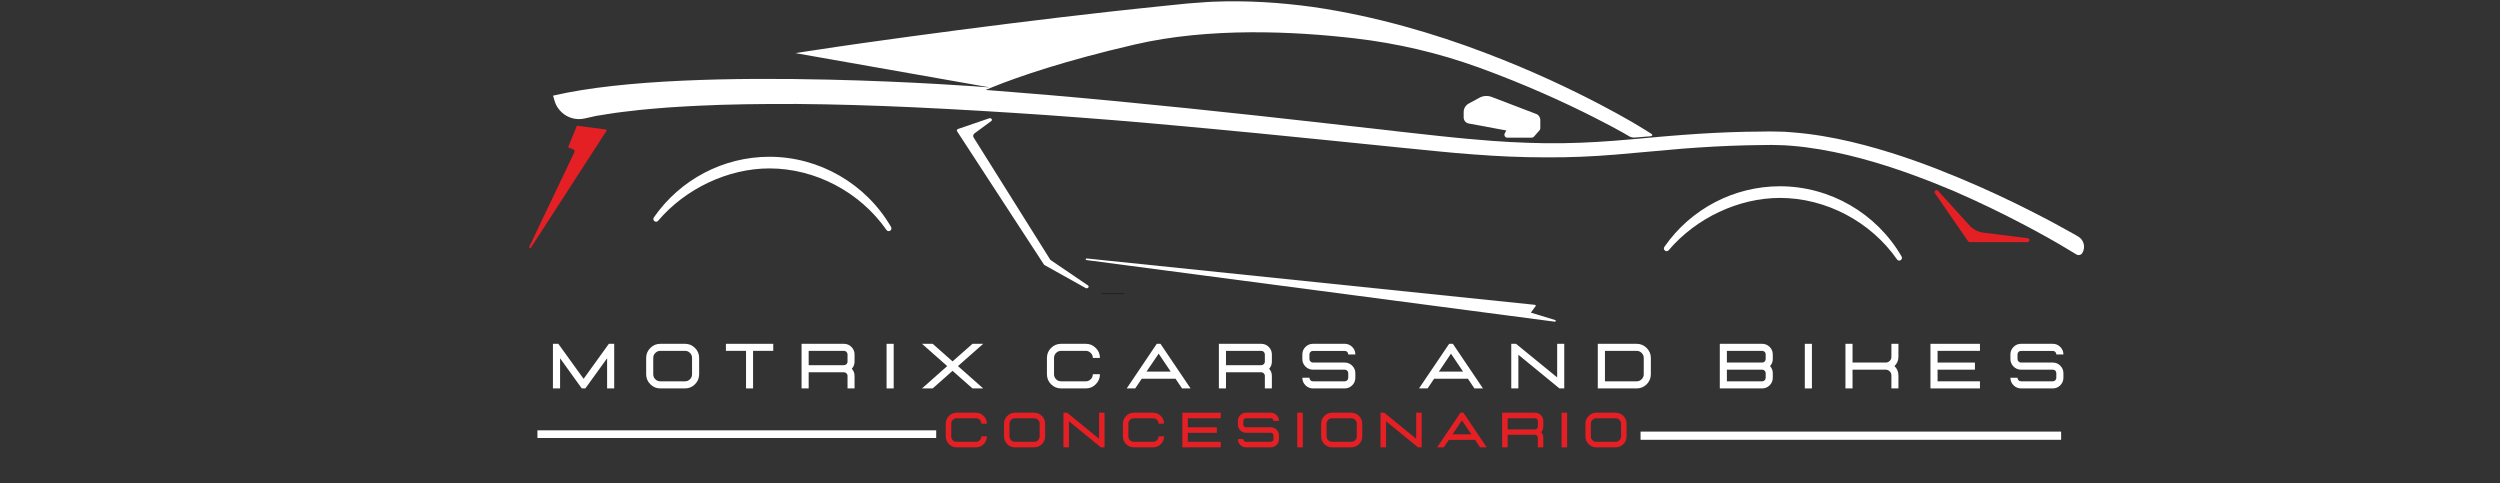
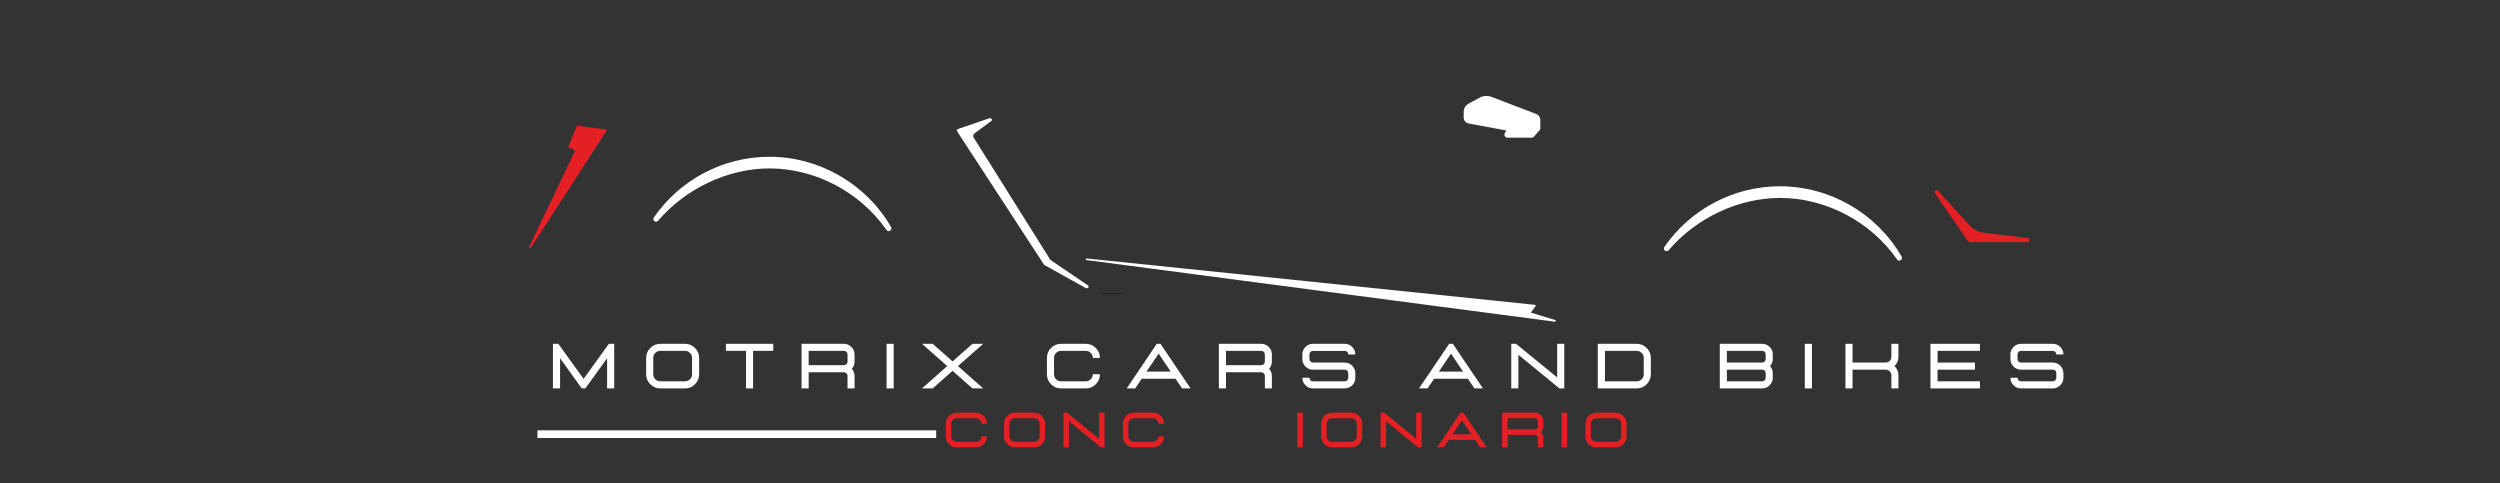
<svg xmlns="http://www.w3.org/2000/svg" width="150px" height="29px" viewBox="0 0 150 29" version="1.1">
  <rect x="0" y="0" width="150" height="29" fill="#333333" stroke="none" />
  <defs>
    <clipPath id="clip1">
      <path d="M 31.746 7.5 L 36.488 7.5 L 36.488 14.918 L 31.746 14.918 Z M 31.746 7.5 " />
    </clipPath>
    <clipPath id="clip2">
      <path d="M 65.102 15.504 L 93.402 15.504 L 93.402 19.301 L 65.102 19.301 Z M 65.102 15.504 " />
    </clipPath>
    <clipPath id="clip3">
      <path d="M 66.105 17.547 L 67.418 17.547 L 67.418 17.645 L 66.105 17.645 Z M 66.105 17.547 " />
    </clipPath>
    <clipPath id="clip4">
      <path d="M 98.387 24.457 L 123.668 24.457 L 123.668 26.465 L 98.387 26.465 Z M 98.387 24.457 " />
    </clipPath>
    <clipPath id="clip5">
      <path d="M 32.18 24.457 L 56.172 24.457 L 56.172 26.316 L 32.18 26.316 Z M 32.18 24.457 " />
    </clipPath>
  </defs>
  <g id="surface1">
    <path style=" stroke:none;fill-rule:nonzero;fill:rgb(89.804%,12.549%,14.118%);fill-opacity:1;" d="M 116.281 11.449 L 118.16 13.516 C 118.383 13.762 118.688 13.922 119.016 13.961 L 121.668 14.293 C 121.73 14.301 121.773 14.355 121.77 14.418 C 121.766 14.477 121.715 14.527 121.652 14.527 L 118.184 14.527 C 118.145 14.527 118.109 14.508 118.086 14.477 L 116.098 11.594 C 116.062 11.543 116.07 11.473 116.121 11.434 C 116.168 11.395 116.238 11.402 116.281 11.449 " />
    <g clip-path="url(#clip1)" clip-rule="nonzero">
      <path style=" stroke:none;fill-rule:nonzero;fill:rgb(89.804%,12.549%,14.118%);fill-opacity:1;" d="M 31.754 14.809 L 34.465 9.129 C 34.48 9.098 34.48 9.059 34.465 9.023 C 34.449 8.988 34.422 8.965 34.383 8.949 L 34.133 8.863 C 34.102 8.852 34.09 8.82 34.102 8.793 L 34.598 7.582 C 34.609 7.559 34.637 7.543 34.664 7.547 L 36.348 7.77 C 36.367 7.773 36.383 7.785 36.391 7.801 C 36.402 7.816 36.398 7.836 36.391 7.848 L 31.855 14.859 C 31.844 14.875 31.828 14.883 31.805 14.883 C 31.797 14.883 31.789 14.883 31.777 14.879 C 31.75 14.867 31.738 14.836 31.754 14.809 " />
    </g>
-     <path style=" stroke:none;fill-rule:nonzero;fill:rgb(100%,100%,100%);fill-opacity:1;" d="M 33.184 5.738 L 33.266 6.023 C 33.488 6.816 34.289 7.293 35.09 7.105 C 35.375 7.039 35.629 6.98 35.773 6.953 C 36.008 6.914 36.262 6.875 36.531 6.832 C 36.805 6.793 37.09 6.742 37.398 6.711 C 37.707 6.676 38.035 6.637 38.375 6.598 C 38.715 6.559 39.078 6.535 39.453 6.5 C 39.641 6.484 39.832 6.469 40.031 6.453 C 40.227 6.441 40.426 6.426 40.633 6.414 C 41.039 6.395 41.461 6.359 41.902 6.344 C 43.652 6.258 45.645 6.23 47.816 6.238 C 49.992 6.254 52.352 6.324 54.848 6.438 C 57.344 6.555 59.977 6.711 62.699 6.898 C 64.059 6.996 65.445 7.098 66.844 7.211 C 68.246 7.324 69.66 7.453 71.09 7.582 C 73.945 7.84 76.848 8.129 79.75 8.422 C 81.199 8.57 82.652 8.715 84.098 8.863 C 84.82 8.938 85.543 9.008 86.262 9.078 C 86.625 9.109 86.984 9.145 87.344 9.18 C 87.699 9.211 88.066 9.238 88.426 9.266 C 89.863 9.379 91.301 9.441 92.723 9.441 C 94.141 9.453 95.547 9.391 96.918 9.277 C 98.285 9.168 99.621 9.027 100.93 8.922 C 102.234 8.82 103.512 8.75 104.754 8.719 C 105.066 8.715 105.379 8.707 105.688 8.703 C 105.84 8.703 105.996 8.699 106.148 8.699 L 106.266 8.695 L 106.371 8.699 L 106.594 8.703 C 106.746 8.707 106.891 8.707 107.039 8.715 C 107.188 8.727 107.332 8.734 107.48 8.746 C 107.773 8.762 108.062 8.805 108.348 8.836 C 109.5 8.984 110.598 9.223 111.645 9.5 C 113.734 10.062 115.598 10.777 117.223 11.461 C 118.844 12.164 120.223 12.848 121.348 13.438 C 122.473 14.023 123.336 14.52 123.918 14.867 C 124.215 15.039 124.434 15.176 124.582 15.266 C 124.625 15.293 124.672 15.305 124.719 15.305 C 124.805 15.305 124.891 15.262 124.938 15.184 C 125.148 14.836 125.035 14.387 124.684 14.188 C 124.598 14.137 124.5 14.082 124.398 14.023 C 123.797 13.684 122.91 13.195 121.762 12.617 C 120.617 12.039 119.207 11.367 117.551 10.676 C 115.898 9.988 114 9.27 111.852 8.703 C 110.781 8.422 109.648 8.18 108.449 8.031 C 108.148 8 107.848 7.957 107.543 7.941 C 107.387 7.93 107.234 7.918 107.078 7.906 C 106.926 7.902 106.77 7.898 106.613 7.895 L 106.379 7.891 L 106.254 7.887 L 106.141 7.887 C 105.988 7.891 105.836 7.891 105.68 7.895 C 105.371 7.898 105.059 7.902 104.746 7.906 C 103.477 7.934 102.184 8 100.867 8.102 C 99.547 8.199 98.207 8.34 96.852 8.445 C 95.5 8.551 94.125 8.609 92.73 8.594 C 91.336 8.574 89.922 8.5 88.5 8.367 C 88.145 8.336 87.793 8.309 87.434 8.27 C 87.074 8.234 86.719 8.195 86.359 8.16 C 85.641 8.082 84.922 8 84.199 7.922 C 82.758 7.758 81.309 7.594 79.859 7.43 C 74.062 6.773 68.254 6.16 62.801 5.691 C 61.656 5.594 60.531 5.504 59.422 5.418 C 59.328 5.41 59.23 5.402 59.137 5.398 C 59.27 5.34 59.414 5.281 59.57 5.219 C 61.109 4.598 63.836 3.656 68.078 2.672 C 72.559 1.629 77.656 1.879 81.289 2.301 C 83.812 2.594 86.301 3.172 88.695 4.039 C 88.707 4.043 88.715 4.047 88.73 4.051 C 91.613 5.098 93.941 6.184 95.539 6.988 C 96.34 7.391 96.961 7.727 97.379 7.961 C 97.512 8.035 97.641 8.113 97.742 8.172 C 97.742 8.172 97.742 8.176 97.742 8.176 C 97.746 8.176 97.746 8.176 97.75 8.18 C 97.852 8.234 97.996 8.254 98.016 8.258 C 98.02 8.258 98.02 8.258 98.02 8.258 C 98.234 8.246 98.652 8.211 98.949 8.184 C 98.961 8.18 98.977 8.18 98.988 8.18 C 98.992 8.18 98.996 8.18 99 8.18 C 99.215 8.148 99.133 8.066 99.07 8.02 C 99.07 8.02 99.066 8.016 99.062 8.016 C 99.055 8.012 99.051 8.008 99.043 8.004 C 99.039 8 99.031 7.996 99.027 7.992 C 98.734 7.812 98.293 7.543 98.27 7.527 C 98.16 7.461 97.996 7.367 97.785 7.242 C 97.363 7 96.738 6.648 95.934 6.23 C 94.32 5.391 91.98 4.254 89.062 3.152 C 87.605 2.598 86.004 2.059 84.281 1.586 C 82.555 1.109 80.711 0.699 78.773 0.418 C 76.836 0.152 74.809 0.016 72.746 0.105 C 72.488 0.113 72.23 0.137 71.973 0.156 L 71.582 0.184 L 71.387 0.199 L 71.195 0.215 C 70.688 0.27 70.18 0.32 69.668 0.371 C 68.645 0.473 67.617 0.59 66.59 0.699 C 64.539 0.93 62.484 1.172 60.469 1.426 C 59.461 1.551 58.461 1.68 57.473 1.809 C 56.488 1.938 55.512 2.07 54.551 2.199 C 53.594 2.332 52.652 2.465 51.73 2.59 C 50.805 2.719 49.906 2.855 49.027 2.988 C 48.773 3.027 48.523 3.066 48.273 3.102 C 48.09 3.133 47.91 3.156 47.73 3.188 L 59.398 5.246 C 59.398 5.246 59.387 5.242 59.359 5.242 C 59.355 5.242 59.344 5.242 59.336 5.242 C 58.797 5.199 54.703 4.891 49.695 4.777 C 44.109 4.648 37.391 4.758 33.188 5.738 C 33.188 5.738 33.184 5.738 33.184 5.738 " />
    <path style=" stroke:none;fill-rule:nonzero;fill:rgb(100%,100%,100%);fill-opacity:1;" d="M 87.82 7.043 L 87.82 6.723 C 87.82 6.512 87.934 6.316 88.121 6.215 L 88.754 5.871 C 88.98 5.742 89.254 5.723 89.5 5.816 L 92.168 6.836 C 92.32 6.891 92.418 7.039 92.418 7.199 L 92.418 7.699 C 92.418 7.742 92.402 7.781 92.375 7.816 L 92.031 8.203 C 92 8.238 91.949 8.262 91.898 8.262 L 90.441 8.262 C 90.379 8.262 90.32 8.23 90.289 8.176 C 90.258 8.121 90.258 8.055 90.285 8 L 90.379 7.828 L 88.125 7.41 C 87.945 7.379 87.82 7.223 87.82 7.043 " />
    <path style=" stroke:none;fill-rule:nonzero;fill:rgb(100%,100%,100%);fill-opacity:1;" d="M 57.484 7.738 L 59.352 7.098 C 59.406 7.082 59.465 7.098 59.496 7.137 C 59.527 7.18 59.52 7.234 59.473 7.266 L 58.473 8 C 58.391 8.062 58.367 8.164 58.418 8.25 L 63.023 15.594 L 65.273 17.121 C 65.324 17.156 65.332 17.215 65.297 17.258 C 65.273 17.285 65.238 17.297 65.199 17.297 C 65.176 17.297 65.156 17.293 65.137 17.281 L 62.668 15.902 C 62.652 15.895 62.641 15.883 62.633 15.867 L 57.426 7.879 C 57.406 7.852 57.406 7.824 57.418 7.797 C 57.426 7.77 57.453 7.75 57.484 7.738 " />
    <g clip-path="url(#clip2)" clip-rule="nonzero">
      <path style=" stroke:none;fill-rule:nonzero;fill:rgb(100%,100%,100%);fill-opacity:1;" d="M 65.141 15.551 C 65.148 15.523 65.176 15.504 65.207 15.508 L 92.094 18.289 C 92.113 18.293 92.129 18.305 92.141 18.316 C 92.148 18.332 92.148 18.352 92.137 18.367 L 91.852 18.758 L 93.312 19.203 C 93.34 19.211 93.355 19.238 93.348 19.262 C 93.34 19.285 93.316 19.301 93.289 19.301 C 93.289 19.301 93.285 19.301 93.281 19.301 L 65.191 15.605 C 65.16 15.602 65.137 15.578 65.141 15.551 " />
    </g>
    <path style=" stroke:none;fill-rule:nonzero;fill:rgb(100%,100%,100%);fill-opacity:1;" d="M 106.797 11.176 C 109.793 11.176 112.586 12.789 114.094 15.387 C 114.141 15.465 114.117 15.562 114.043 15.609 C 114.012 15.625 113.98 15.637 113.953 15.637 C 113.902 15.637 113.852 15.609 113.82 15.562 C 112.234 13.289 109.543 11.875 106.797 11.875 C 104.32 11.875 101.766 13.078 100.121 15.012 C 100.062 15.082 99.965 15.09 99.898 15.035 C 99.828 14.984 99.812 14.887 99.863 14.812 C 101.441 12.535 104.035 11.176 106.797 11.176 " />
    <path style=" stroke:none;fill-rule:nonzero;fill:rgb(100%,100%,100%);fill-opacity:1;" d="M 46.164 9.406 C 49.16 9.406 51.957 11.023 53.465 13.621 C 53.508 13.699 53.484 13.793 53.41 13.844 C 53.383 13.859 53.352 13.867 53.32 13.867 C 53.27 13.867 53.219 13.844 53.188 13.797 C 51.602 11.52 48.914 10.105 46.164 10.105 C 43.691 10.105 41.133 11.309 39.488 13.246 C 39.434 13.316 39.336 13.324 39.266 13.27 C 39.195 13.215 39.18 13.121 39.23 13.047 C 40.809 10.77 43.402 9.406 46.164 9.406 " />
    <path style=" stroke:none;fill-rule:nonzero;fill:rgb(100%,100%,100%);fill-opacity:1;" d="M 98.949 8.184 C 98.961 8.184 98.977 8.18 98.988 8.18 C 98.977 8.18 98.961 8.18 98.949 8.184 " />
    <path style=" stroke:none;fill-rule:nonzero;fill:rgb(100%,100%,100%);fill-opacity:1;" d="M 36.852 23.305 L 36.426 23.305 L 36.426 21.496 L 35.121 23.305 L 34.906 23.305 L 33.605 21.496 L 33.605 23.305 L 33.176 23.305 L 33.176 20.629 L 33.5 20.629 L 35.016 22.73 L 36.531 20.629 L 36.852 20.629 Z M 36.852 23.305 " />
    <path style=" stroke:none;fill-rule:nonzero;fill:rgb(100%,100%,100%);fill-opacity:1;" d="M 41.102 23.305 C 41.336 23.305 41.535 23.223 41.699 23.055 C 41.867 22.891 41.949 22.688 41.949 22.453 L 41.949 21.477 C 41.949 21.242 41.867 21.043 41.699 20.879 C 41.535 20.711 41.336 20.629 41.102 20.629 L 39.617 20.629 C 39.387 20.629 39.184 20.711 39.02 20.879 C 38.852 21.043 38.77 21.242 38.77 21.477 L 38.77 22.453 C 38.77 22.688 38.852 22.891 39.02 23.055 C 39.184 23.223 39.387 23.305 39.617 23.305 Z M 41.102 22.879 L 39.617 22.879 C 39.5 22.879 39.402 22.836 39.316 22.754 C 39.234 22.672 39.195 22.57 39.195 22.453 L 39.195 21.477 C 39.195 21.359 39.234 21.262 39.316 21.18 C 39.402 21.094 39.5 21.051 39.617 21.051 L 41.102 21.051 C 41.219 21.051 41.32 21.094 41.402 21.18 C 41.484 21.262 41.523 21.359 41.523 21.477 L 41.523 22.453 C 41.523 22.57 41.484 22.672 41.402 22.754 C 41.32 22.836 41.219 22.879 41.102 22.879 Z M 41.102 22.879 " />
    <path style=" stroke:none;fill-rule:nonzero;fill:rgb(100%,100%,100%);fill-opacity:1;" d="M 45.184 23.305 L 44.762 23.305 L 44.762 21.051 L 43.555 21.051 L 43.555 20.629 L 46.395 20.629 L 46.395 21.051 L 45.184 21.051 Z M 45.184 23.305 " />
    <path style=" stroke:none;fill-rule:nonzero;fill:rgb(100%,100%,100%);fill-opacity:1;" d="M 51.273 23.305 L 50.852 23.305 L 50.852 22.551 C 50.852 22.492 50.828 22.441 50.789 22.402 C 50.746 22.359 50.695 22.336 50.637 22.336 L 48.52 22.336 L 48.52 23.305 L 48.094 23.305 L 48.094 20.629 L 50.637 20.629 C 50.812 20.629 50.961 20.691 51.086 20.816 C 51.211 20.941 51.273 21.09 51.273 21.266 L 51.273 21.699 C 51.273 21.863 51.219 22.004 51.109 22.125 C 51.219 22.246 51.273 22.387 51.273 22.551 Z M 50.637 21.91 C 50.695 21.91 50.746 21.891 50.789 21.848 C 50.828 21.809 50.852 21.758 50.852 21.699 L 50.852 21.266 C 50.852 21.207 50.828 21.156 50.789 21.113 C 50.746 21.074 50.695 21.051 50.637 21.051 L 48.52 21.051 L 48.52 21.91 Z M 50.637 21.91 " />
    <path style=" stroke:none;fill-rule:nonzero;fill:rgb(100%,100%,100%);fill-opacity:1;" d="M 53.621 23.305 L 53.621 20.629 L 53.195 20.629 L 53.195 23.305 Z M 53.621 23.305 " />
    <path style=" stroke:none;fill-rule:nonzero;fill:rgb(100%,100%,100%);fill-opacity:1;" d="M 58.992 23.305 L 58.348 23.305 L 57.152 22.25 L 55.961 23.305 L 55.32 23.305 L 56.832 21.965 L 55.32 20.629 L 55.961 20.629 L 57.152 21.684 L 58.348 20.629 L 58.992 20.629 L 57.477 21.965 Z M 58.992 23.305 " />
    <path style=" stroke:none;fill-rule:nonzero;fill:rgb(100%,100%,100%);fill-opacity:1;" d="M 65.148 23.305 C 65.383 23.305 65.582 23.223 65.746 23.055 C 65.914 22.891 65.996 22.688 65.996 22.453 L 65.57 22.453 C 65.57 22.57 65.531 22.672 65.445 22.754 C 65.363 22.836 65.266 22.879 65.148 22.879 L 63.664 22.879 C 63.547 22.879 63.445 22.836 63.363 22.754 C 63.281 22.672 63.242 22.57 63.242 22.453 L 63.242 21.477 C 63.242 21.359 63.281 21.262 63.363 21.18 C 63.445 21.094 63.547 21.051 63.664 21.051 L 65.148 21.051 C 65.266 21.051 65.363 21.094 65.445 21.18 C 65.531 21.262 65.57 21.359 65.57 21.477 L 65.996 21.477 C 65.996 21.242 65.914 21.043 65.746 20.879 C 65.582 20.711 65.383 20.629 65.148 20.629 L 63.664 20.629 C 63.43 20.629 63.23 20.711 63.062 20.879 C 62.898 21.043 62.816 21.242 62.816 21.477 L 62.816 22.453 C 62.816 22.688 62.898 22.891 63.062 23.055 C 63.23 23.223 63.43 23.305 63.664 23.305 Z M 65.148 23.305 " />
    <path style=" stroke:none;fill-rule:nonzero;fill:rgb(100%,100%,100%);fill-opacity:1;" d="M 71.434 23.305 L 70.922 23.305 L 70.531 22.723 L 68.504 22.723 L 68.113 23.305 L 67.602 23.305 L 69.406 20.629 L 69.629 20.629 Z M 70.242 22.297 L 69.52 21.219 L 68.789 22.297 Z M 70.242 22.297 " />
    <path style=" stroke:none;fill-rule:nonzero;fill:rgb(100%,100%,100%);fill-opacity:1;" d="M 76.312 23.305 L 75.891 23.305 L 75.891 22.551 C 75.891 22.492 75.867 22.441 75.828 22.402 C 75.785 22.359 75.734 22.336 75.676 22.336 L 73.559 22.336 L 73.559 23.305 L 73.133 23.305 L 73.133 20.629 L 75.676 20.629 C 75.852 20.629 76 20.691 76.125 20.816 C 76.25 20.941 76.312 21.09 76.312 21.266 L 76.312 21.699 C 76.312 21.863 76.258 22.004 76.148 22.125 C 76.258 22.246 76.312 22.387 76.312 22.551 Z M 75.676 21.91 C 75.734 21.91 75.785 21.891 75.828 21.848 C 75.867 21.809 75.891 21.758 75.891 21.699 L 75.891 21.266 C 75.891 21.207 75.867 21.156 75.828 21.113 C 75.785 21.074 75.734 21.051 75.676 21.051 L 73.559 21.051 L 73.559 21.91 Z M 75.676 21.91 " />
    <path style=" stroke:none;fill-rule:nonzero;fill:rgb(100%,100%,100%);fill-opacity:1;" d="M 80.684 23.305 L 78.777 23.305 C 78.602 23.305 78.453 23.242 78.328 23.117 C 78.203 22.992 78.141 22.844 78.141 22.664 L 78.566 22.664 C 78.566 22.723 78.586 22.773 78.629 22.816 C 78.668 22.859 78.719 22.879 78.777 22.879 L 80.684 22.879 C 80.742 22.879 80.793 22.859 80.832 22.816 C 80.875 22.773 80.895 22.723 80.895 22.664 L 80.895 22.391 C 80.895 22.332 80.875 22.281 80.832 22.238 C 80.793 22.199 80.742 22.18 80.684 22.18 L 78.777 22.18 C 78.602 22.18 78.453 22.117 78.328 21.992 C 78.203 21.867 78.141 21.715 78.141 21.543 L 78.141 21.266 C 78.141 21.09 78.203 20.941 78.328 20.816 C 78.453 20.691 78.602 20.629 78.777 20.629 L 80.684 20.629 C 80.859 20.629 81.008 20.691 81.133 20.816 C 81.258 20.941 81.32 21.09 81.32 21.266 L 80.895 21.266 C 80.895 21.207 80.875 21.156 80.832 21.117 C 80.793 21.074 80.742 21.055 80.684 21.055 L 78.777 21.055 C 78.719 21.055 78.668 21.074 78.629 21.117 C 78.586 21.156 78.566 21.207 78.566 21.266 L 78.566 21.543 C 78.566 21.602 78.586 21.648 78.629 21.691 C 78.668 21.73 78.719 21.754 78.777 21.754 L 80.684 21.754 C 80.859 21.754 81.008 21.816 81.133 21.941 C 81.258 22.066 81.32 22.215 81.32 22.391 L 81.32 22.664 C 81.32 22.844 81.258 22.992 81.133 23.117 C 81.008 23.242 80.859 23.305 80.684 23.305 Z M 80.684 23.305 " />
    <path style=" stroke:none;fill-rule:nonzero;fill:rgb(100%,100%,100%);fill-opacity:1;" d="M 88.977 23.305 L 88.465 23.305 L 88.074 22.723 L 86.047 22.723 L 85.656 23.305 L 85.141 23.305 L 86.949 20.629 L 87.172 20.629 Z M 87.785 22.297 L 87.059 21.219 L 86.332 22.297 Z M 87.785 22.297 " />
    <path style=" stroke:none;fill-rule:nonzero;fill:rgb(100%,100%,100%);fill-opacity:1;" d="M 93.855 23.305 L 93.566 23.305 L 91.102 21.285 L 91.102 23.305 L 90.676 23.305 L 90.676 20.629 L 90.961 20.629 L 93.43 22.645 L 93.43 20.629 L 93.855 20.629 Z M 93.855 23.305 " />
    <path style=" stroke:none;fill-rule:nonzero;fill:rgb(100%,100%,100%);fill-opacity:1;" d="M 98.199 23.305 C 98.434 23.305 98.633 23.223 98.801 23.055 C 98.965 22.891 99.051 22.688 99.051 22.453 L 99.051 21.477 C 99.051 21.242 98.965 21.043 98.801 20.879 C 98.633 20.711 98.434 20.629 98.199 20.629 L 95.867 20.629 L 95.867 23.305 Z M 98.199 22.879 L 96.297 22.879 L 96.297 21.051 L 98.199 21.051 C 98.316 21.051 98.418 21.094 98.5 21.18 C 98.582 21.262 98.625 21.359 98.625 21.477 L 98.625 22.453 C 98.625 22.57 98.582 22.672 98.5 22.754 C 98.418 22.836 98.316 22.879 98.199 22.879 Z M 98.199 22.879 " />
    <path style=" stroke:none;fill-rule:nonzero;fill:rgb(100%,100%,100%);fill-opacity:1;" d="M 105.73 23.305 L 103.188 23.305 L 103.188 20.629 L 105.73 20.629 C 105.906 20.629 106.055 20.691 106.18 20.816 C 106.305 20.941 106.367 21.09 106.367 21.266 L 106.367 21.543 C 106.367 21.703 106.312 21.848 106.203 21.965 C 106.312 22.086 106.367 22.227 106.367 22.391 L 106.367 22.664 C 106.367 22.84 106.305 22.992 106.18 23.117 C 106.055 23.242 105.906 23.305 105.73 23.305 Z M 105.738 21.754 C 105.793 21.75 105.844 21.73 105.883 21.688 C 105.922 21.648 105.941 21.598 105.941 21.543 L 105.941 21.266 C 105.941 21.207 105.922 21.156 105.883 21.113 C 105.84 21.074 105.789 21.051 105.73 21.051 L 103.613 21.051 L 103.613 21.754 Z M 105.73 22.879 C 105.789 22.879 105.84 22.859 105.883 22.816 C 105.922 22.773 105.941 22.723 105.941 22.664 L 105.941 22.391 C 105.941 22.332 105.922 22.285 105.883 22.246 C 105.844 22.203 105.793 22.18 105.738 22.18 L 103.613 22.18 L 103.613 22.879 Z M 105.73 22.879 " />
    <path style=" stroke:none;fill-rule:nonzero;fill:rgb(100%,100%,100%);fill-opacity:1;" d="M 108.715 23.305 L 108.715 20.629 L 108.289 20.629 L 108.289 23.305 Z M 108.715 23.305 " />
    <path style=" stroke:none;fill-rule:nonzero;fill:rgb(100%,100%,100%);fill-opacity:1;" d="M 113.906 23.305 L 113.484 23.305 L 113.484 22.523 C 113.484 22.43 113.453 22.352 113.387 22.285 C 113.324 22.219 113.246 22.184 113.148 22.18 L 111.152 22.18 L 111.152 23.305 L 110.727 23.305 L 110.727 20.629 L 111.152 20.629 L 111.152 21.754 L 113.148 21.754 C 113.246 21.75 113.324 21.715 113.387 21.648 C 113.453 21.582 113.484 21.504 113.484 21.41 L 113.484 20.629 L 113.906 20.629 L 113.906 21.41 C 113.906 21.629 113.828 21.812 113.668 21.965 C 113.828 22.117 113.906 22.305 113.906 22.523 Z M 113.906 23.305 " />
    <path style=" stroke:none;fill-rule:nonzero;fill:rgb(100%,100%,100%);fill-opacity:1;" d="M 118.797 23.305 L 115.828 23.305 L 115.828 20.629 L 118.797 20.629 L 118.797 21.051 L 116.254 21.051 L 116.254 21.754 L 118.496 21.754 L 118.496 22.18 L 116.254 22.18 L 116.254 22.879 L 118.797 22.879 Z M 118.797 23.305 " />
    <path style=" stroke:none;fill-rule:nonzero;fill:rgb(100%,100%,100%);fill-opacity:1;" d="M 123.168 23.305 L 121.262 23.305 C 121.086 23.305 120.938 23.242 120.812 23.117 C 120.688 22.992 120.625 22.844 120.625 22.664 L 121.051 22.664 C 121.051 22.723 121.07 22.773 121.113 22.816 C 121.152 22.859 121.203 22.879 121.262 22.879 L 123.168 22.879 C 123.227 22.879 123.277 22.859 123.32 22.816 C 123.359 22.773 123.379 22.723 123.379 22.664 L 123.379 22.391 C 123.379 22.332 123.359 22.281 123.32 22.238 C 123.277 22.199 123.227 22.18 123.168 22.18 L 121.262 22.18 C 121.086 22.18 120.938 22.117 120.812 21.992 C 120.688 21.867 120.625 21.715 120.625 21.543 L 120.625 21.266 C 120.625 21.09 120.688 20.941 120.812 20.816 C 120.938 20.691 121.086 20.629 121.262 20.629 L 123.168 20.629 C 123.344 20.629 123.492 20.691 123.617 20.816 C 123.742 20.941 123.805 21.09 123.805 21.266 L 123.379 21.266 C 123.379 21.207 123.359 21.156 123.32 21.117 C 123.277 21.074 123.227 21.055 123.168 21.055 L 121.262 21.055 C 121.203 21.055 121.152 21.074 121.113 21.117 C 121.07 21.156 121.051 21.207 121.051 21.266 L 121.051 21.543 C 121.051 21.602 121.07 21.648 121.113 21.691 C 121.152 21.73 121.203 21.754 121.262 21.754 L 123.168 21.754 C 123.344 21.754 123.492 21.816 123.617 21.941 C 123.742 22.066 123.805 22.215 123.805 22.391 L 123.805 22.664 C 123.805 22.844 123.742 22.992 123.617 23.117 C 123.492 23.242 123.344 23.305 123.168 23.305 Z M 123.168 23.305 " />
    <path style=" stroke:none;fill-rule:nonzero;fill:rgb(89.804%,12.549%,14.118%);fill-opacity:1;" d="M 58.555 26.84 C 58.738 26.84 58.895 26.777 59.02 26.648 C 59.148 26.52 59.215 26.363 59.215 26.18 L 58.883 26.18 C 58.883 26.273 58.852 26.348 58.789 26.414 C 58.723 26.477 58.645 26.508 58.555 26.508 L 57.402 26.508 C 57.312 26.508 57.234 26.477 57.168 26.414 C 57.105 26.348 57.074 26.273 57.074 26.18 L 57.074 25.422 C 57.074 25.332 57.105 25.254 57.168 25.191 C 57.234 25.125 57.312 25.094 57.402 25.094 L 58.555 25.094 C 58.645 25.094 58.723 25.125 58.789 25.191 C 58.852 25.254 58.883 25.332 58.883 25.422 L 59.215 25.422 C 59.215 25.242 59.148 25.086 59.02 24.957 C 58.895 24.828 58.738 24.762 58.555 24.762 L 57.402 24.762 C 57.223 24.762 57.066 24.828 56.938 24.957 C 56.809 25.086 56.746 25.242 56.746 25.422 L 56.746 26.18 C 56.746 26.363 56.809 26.52 56.938 26.648 C 57.066 26.777 57.223 26.84 57.402 26.84 Z M 58.555 26.84 " />
    <path style=" stroke:none;fill-rule:nonzero;fill:rgb(89.804%,12.549%,14.118%);fill-opacity:1;" d="M 62.047 26.84 C 62.23 26.84 62.387 26.777 62.516 26.648 C 62.645 26.52 62.707 26.363 62.707 26.18 L 62.707 25.422 C 62.707 25.242 62.645 25.086 62.516 24.957 C 62.387 24.828 62.23 24.762 62.047 24.762 L 60.898 24.762 C 60.715 24.762 60.562 24.828 60.434 24.957 C 60.305 25.086 60.242 25.242 60.242 25.422 L 60.242 26.18 C 60.242 26.363 60.305 26.52 60.434 26.648 C 60.562 26.777 60.715 26.84 60.898 26.84 Z M 62.047 26.508 L 60.898 26.508 C 60.805 26.508 60.73 26.477 60.664 26.414 C 60.602 26.348 60.57 26.273 60.57 26.18 L 60.57 25.422 C 60.57 25.332 60.602 25.254 60.664 25.191 C 60.73 25.125 60.805 25.094 60.898 25.094 L 62.047 25.094 C 62.141 25.094 62.219 25.125 62.281 25.191 C 62.348 25.254 62.379 25.332 62.379 25.422 L 62.379 26.18 C 62.379 26.273 62.348 26.348 62.281 26.414 C 62.219 26.477 62.141 26.508 62.047 26.508 Z M 62.047 26.508 " />
    <path style=" stroke:none;fill-rule:nonzero;fill:rgb(89.804%,12.549%,14.118%);fill-opacity:1;" d="M 66.273 26.84 L 66.051 26.84 L 64.137 25.277 L 64.137 26.84 L 63.805 26.84 L 63.805 24.762 L 64.027 24.762 L 65.945 26.328 L 65.945 24.762 L 66.273 24.762 Z M 66.273 26.84 " />
    <path style=" stroke:none;fill-rule:nonzero;fill:rgb(89.804%,12.549%,14.118%);fill-opacity:1;" d="M 69.184 26.84 C 69.367 26.84 69.52 26.777 69.648 26.648 C 69.777 26.52 69.844 26.363 69.844 26.18 L 69.512 26.18 C 69.512 26.273 69.48 26.348 69.414 26.414 C 69.352 26.477 69.273 26.508 69.184 26.508 L 68.031 26.508 C 67.941 26.508 67.863 26.477 67.797 26.414 C 67.734 26.348 67.703 26.273 67.703 26.18 L 67.703 25.422 C 67.703 25.332 67.734 25.254 67.797 25.191 C 67.863 25.125 67.941 25.094 68.031 25.094 L 69.184 25.094 C 69.273 25.094 69.352 25.125 69.414 25.191 C 69.48 25.254 69.512 25.332 69.512 25.422 L 69.844 25.422 C 69.844 25.242 69.777 25.086 69.648 24.957 C 69.52 24.828 69.367 24.762 69.184 24.762 L 68.031 24.762 C 67.852 24.762 67.695 24.828 67.566 24.957 C 67.438 25.086 67.375 25.242 67.375 25.422 L 67.375 26.18 C 67.375 26.363 67.438 26.52 67.566 26.648 C 67.695 26.777 67.852 26.84 68.031 26.84 Z M 69.184 26.84 " />
-     <path style=" stroke:none;fill-rule:nonzero;fill:rgb(89.804%,12.549%,14.118%);fill-opacity:1;" d="M 73.246 26.84 L 70.941 26.84 L 70.941 24.762 L 73.246 24.762 L 73.246 25.094 L 71.27 25.094 L 71.27 25.637 L 73.008 25.637 L 73.008 25.969 L 71.27 25.969 L 71.27 26.508 L 73.246 26.508 Z M 73.246 26.84 " />
-     <path style=" stroke:none;fill-rule:nonzero;fill:rgb(89.804%,12.549%,14.118%);fill-opacity:1;" d="M 76.246 26.84 L 74.766 26.84 C 74.629 26.84 74.512 26.793 74.418 26.695 C 74.32 26.598 74.273 26.48 74.273 26.344 L 74.598 26.344 C 74.598 26.391 74.617 26.43 74.648 26.461 C 74.68 26.492 74.719 26.508 74.766 26.508 L 76.246 26.508 C 76.289 26.508 76.328 26.492 76.359 26.461 C 76.395 26.43 76.41 26.391 76.41 26.344 L 76.41 26.133 C 76.41 26.086 76.395 26.047 76.359 26.016 C 76.328 25.984 76.289 25.969 76.246 25.969 L 74.766 25.969 C 74.629 25.969 74.512 25.918 74.418 25.824 C 74.32 25.727 74.273 25.609 74.273 25.473 L 74.273 25.258 C 74.273 25.121 74.32 25.004 74.418 24.906 C 74.512 24.812 74.629 24.762 74.766 24.762 L 76.246 24.762 C 76.379 24.762 76.496 24.812 76.594 24.906 C 76.691 25.004 76.738 25.121 76.738 25.258 L 76.41 25.258 C 76.41 25.211 76.395 25.172 76.359 25.141 C 76.328 25.109 76.289 25.094 76.246 25.094 L 74.766 25.094 C 74.719 25.094 74.68 25.109 74.648 25.141 C 74.617 25.172 74.598 25.211 74.598 25.258 L 74.598 25.473 C 74.598 25.516 74.617 25.555 74.648 25.59 C 74.68 25.621 74.719 25.637 74.766 25.637 L 76.246 25.637 C 76.379 25.637 76.496 25.684 76.594 25.781 C 76.691 25.879 76.738 25.996 76.738 26.133 L 76.738 26.344 C 76.738 26.48 76.691 26.598 76.594 26.695 C 76.496 26.793 76.379 26.84 76.246 26.84 Z M 76.246 26.84 " />
    <path style=" stroke:none;fill-rule:nonzero;fill:rgb(89.804%,12.549%,14.118%);fill-opacity:1;" d="M 78.168 26.84 L 78.168 24.762 L 77.836 24.762 L 77.836 26.84 Z M 78.168 26.84 " />
    <path style=" stroke:none;fill-rule:nonzero;fill:rgb(89.804%,12.549%,14.118%);fill-opacity:1;" d="M 81.074 26.84 C 81.258 26.84 81.414 26.777 81.543 26.648 C 81.672 26.52 81.734 26.363 81.734 26.18 L 81.734 25.422 C 81.734 25.242 81.672 25.086 81.543 24.957 C 81.414 24.828 81.258 24.762 81.074 24.762 L 79.926 24.762 C 79.742 24.762 79.59 24.828 79.461 24.957 C 79.332 25.086 79.27 25.242 79.27 25.422 L 79.27 26.18 C 79.27 26.363 79.332 26.52 79.461 26.648 C 79.59 26.777 79.742 26.84 79.926 26.84 Z M 81.074 26.508 L 79.926 26.508 C 79.832 26.508 79.754 26.477 79.691 26.414 C 79.629 26.348 79.594 26.273 79.594 26.18 L 79.594 25.422 C 79.594 25.332 79.629 25.254 79.691 25.191 C 79.754 25.125 79.832 25.094 79.926 25.094 L 81.074 25.094 C 81.168 25.094 81.246 25.125 81.309 25.191 C 81.375 25.254 81.406 25.332 81.406 25.422 L 81.406 26.18 C 81.406 26.273 81.375 26.348 81.309 26.414 C 81.246 26.477 81.168 26.508 81.074 26.508 Z M 81.074 26.508 " />
    <path style=" stroke:none;fill-rule:nonzero;fill:rgb(89.804%,12.549%,14.118%);fill-opacity:1;" d="M 85.301 26.84 L 85.078 26.84 L 83.164 25.277 L 83.164 26.84 L 82.832 26.84 L 82.832 24.762 L 83.055 24.762 L 84.973 26.328 L 84.973 24.762 L 85.301 24.762 Z M 85.301 26.84 " />
    <path style=" stroke:none;fill-rule:nonzero;fill:rgb(89.804%,12.549%,14.118%);fill-opacity:1;" d="M 89.203 26.84 L 88.805 26.84 L 88.504 26.391 L 86.93 26.391 L 86.625 26.84 L 86.227 26.84 L 87.629 24.762 L 87.805 24.762 Z M 88.281 26.059 L 87.715 25.223 L 87.152 26.059 Z M 88.281 26.059 " />
    <path style=" stroke:none;fill-rule:nonzero;fill:rgb(89.804%,12.549%,14.118%);fill-opacity:1;" d="M 92.598 26.84 L 92.27 26.84 L 92.27 26.254 C 92.27 26.211 92.25 26.172 92.219 26.141 C 92.188 26.105 92.148 26.09 92.105 26.09 L 90.461 26.09 L 90.461 26.84 L 90.129 26.84 L 90.129 24.762 L 92.105 24.762 C 92.238 24.762 92.355 24.812 92.453 24.906 C 92.547 25.004 92.598 25.121 92.598 25.258 L 92.598 25.594 C 92.598 25.723 92.555 25.832 92.469 25.926 C 92.555 26.02 92.598 26.129 92.598 26.254 Z M 92.105 25.762 C 92.148 25.762 92.188 25.746 92.219 25.711 C 92.25 25.68 92.27 25.641 92.27 25.594 L 92.27 25.258 C 92.27 25.211 92.25 25.172 92.219 25.141 C 92.188 25.109 92.148 25.094 92.105 25.094 L 90.461 25.094 L 90.461 25.762 Z M 92.105 25.762 " />
    <path style=" stroke:none;fill-rule:nonzero;fill:rgb(89.804%,12.549%,14.118%);fill-opacity:1;" d="M 94.027 26.84 L 94.027 24.762 L 93.695 24.762 L 93.695 26.84 Z M 94.027 26.84 " />
    <path style=" stroke:none;fill-rule:nonzero;fill:rgb(89.804%,12.549%,14.118%);fill-opacity:1;" d="M 96.934 26.84 C 97.117 26.84 97.273 26.777 97.402 26.648 C 97.531 26.52 97.594 26.363 97.594 26.18 L 97.594 25.422 C 97.594 25.242 97.531 25.086 97.402 24.957 C 97.273 24.828 97.117 24.762 96.934 24.762 L 95.785 24.762 C 95.602 24.762 95.445 24.828 95.32 24.957 C 95.191 25.086 95.125 25.242 95.125 25.422 L 95.125 26.18 C 95.125 26.363 95.191 26.52 95.32 26.648 C 95.445 26.777 95.602 26.84 95.785 26.84 Z M 96.934 26.508 L 95.785 26.508 C 95.691 26.508 95.613 26.477 95.551 26.414 C 95.484 26.348 95.453 26.273 95.453 26.18 L 95.453 25.422 C 95.453 25.332 95.484 25.254 95.551 25.191 C 95.613 25.125 95.691 25.094 95.785 25.094 L 96.934 25.094 C 97.027 25.094 97.102 25.125 97.168 25.191 C 97.23 25.254 97.266 25.332 97.266 25.422 L 97.266 26.18 C 97.266 26.273 97.23 26.348 97.168 26.414 C 97.102 26.477 97.027 26.508 96.934 26.508 Z M 96.934 26.508 " />
    <g clip-path="url(#clip3)" clip-rule="nonzero">
      <path style=" stroke:none;fill-rule:nonzero;fill:rgb(0%,0%,0%);fill-opacity:1;" d="M 70.883 17.059 L 70.883 17.137 L 69.312 17.137 L 69.816 16.633 C 69.836 16.652 69.859 16.66 69.883 16.668 C 69.91 16.672 69.938 16.668 69.961 16.66 C 69.984 16.652 70.008 16.641 70.023 16.621 C 70.043 16.602 70.055 16.578 70.059 16.555 C 70.066 16.527 70.066 16.504 70.059 16.477 C 70.051 16.453 70.039 16.43 70.02 16.41 C 70.004 16.391 69.98 16.379 69.957 16.371 C 69.93 16.363 69.902 16.363 69.879 16.371 C 69.852 16.375 69.832 16.387 69.812 16.406 C 69.793 16.426 69.777 16.445 69.77 16.469 C 69.762 16.496 69.762 16.52 69.766 16.547 C 69.77 16.574 69.781 16.594 69.797 16.617 L 68.797 17.621 L 66.109 17.621 L 66.109 17.645 L 68.809 17.645 L 69.289 17.164 L 69.695 17.164 L 69.883 17.352 L 70.293 17.352 L 70.48 17.164 L 70.883 17.164 L 70.883 17.246 L 71.07 17.246 L 71.07 17.059 Z M 71.047 17.219 L 70.91 17.219 L 70.91 17.082 L 71.047 17.082 Z M 71.047 17.219 " />
    </g>
    <g clip-path="url(#clip4)" clip-rule="nonzero">
-       <path style=" stroke:none;fill-rule:nonzero;fill:rgb(100%,100%,100%);fill-opacity:1;" d="M 189.504 15.164 L 189.504 16.711 L 159.551 16.711 L 169.148 7.09 C 169.195 7.129 169.246 7.168 169.293 7.207 C 169.344 7.242 169.395 7.277 169.445 7.309 C 169.496 7.344 169.551 7.375 169.602 7.406 C 169.656 7.434 169.711 7.465 169.766 7.488 C 169.82 7.516 169.875 7.543 169.934 7.562 C 169.988 7.586 170.047 7.609 170.105 7.629 C 170.164 7.648 170.223 7.664 170.281 7.68 C 170.34 7.695 170.402 7.707 170.461 7.719 C 170.52 7.73 170.582 7.742 170.641 7.75 C 170.703 7.758 170.766 7.762 170.824 7.766 C 170.887 7.77 170.945 7.773 171.008 7.773 C 171.07 7.773 171.129 7.77 171.191 7.766 C 171.254 7.762 171.312 7.758 171.375 7.75 C 171.434 7.742 171.496 7.73 171.555 7.723 C 171.617 7.711 171.676 7.695 171.734 7.68 C 171.793 7.664 171.852 7.648 171.91 7.629 C 171.969 7.609 172.027 7.59 172.082 7.566 C 172.141 7.543 172.195 7.52 172.25 7.492 C 172.309 7.465 172.359 7.438 172.414 7.406 C 172.469 7.375 172.52 7.344 172.57 7.312 C 172.625 7.277 172.676 7.246 172.723 7.207 C 172.773 7.172 172.82 7.133 172.867 7.094 C 172.914 7.055 172.961 7.012 173.004 6.969 C 173.047 6.93 173.09 6.883 173.133 6.84 C 173.172 6.793 173.215 6.746 173.25 6.699 C 173.289 6.652 173.328 6.602 173.363 6.555 C 173.398 6.504 173.434 6.453 173.465 6.398 C 173.496 6.348 173.527 6.293 173.555 6.238 C 173.586 6.184 173.609 6.129 173.637 6.074 C 173.66 6.02 173.684 5.961 173.707 5.906 C 173.727 5.848 173.746 5.789 173.766 5.73 C 173.785 5.672 173.801 5.613 173.812 5.551 C 173.828 5.492 173.84 5.434 173.852 5.371 C 173.863 5.312 173.871 5.25 173.875 5.191 C 173.883 5.129 173.887 5.066 173.891 5.008 C 173.895 4.945 173.895 4.883 173.891 4.824 C 173.891 4.762 173.887 4.699 173.883 4.637 C 173.879 4.578 173.871 4.516 173.859 4.457 C 173.852 4.395 173.84 4.336 173.828 4.273 C 173.816 4.215 173.801 4.156 173.785 4.098 C 173.766 4.035 173.75 3.977 173.727 3.922 C 173.707 3.863 173.684 3.805 173.66 3.75 C 173.637 3.691 173.613 3.637 173.586 3.582 C 173.555 3.527 173.527 3.473 173.496 3.422 C 173.465 3.367 173.434 3.316 173.398 3.266 C 173.363 3.215 173.328 3.164 173.289 3.117 C 173.254 3.066 173.215 3.02 173.176 2.973 C 173.133 2.926 173.09 2.883 173.047 2.84 C 173.004 2.797 172.961 2.754 172.914 2.715 C 172.867 2.672 172.82 2.633 172.773 2.598 C 172.723 2.559 172.676 2.523 172.625 2.488 C 172.574 2.453 172.523 2.422 172.469 2.391 C 172.418 2.359 172.363 2.328 172.309 2.301 C 172.254 2.273 172.199 2.25 172.141 2.223 C 172.086 2.199 172.027 2.18 171.969 2.156 C 171.914 2.137 171.855 2.117 171.793 2.102 C 171.738 2.086 171.676 2.07 171.617 2.059 C 171.559 2.043 171.496 2.035 171.438 2.023 C 171.375 2.016 171.316 2.008 171.254 2.004 C 171.191 1.996 171.133 1.996 171.07 1.992 C 171.008 1.992 170.949 1.992 170.887 1.996 C 170.824 1.996 170.766 2.004 170.703 2.008 C 170.645 2.016 170.582 2.023 170.523 2.035 C 170.461 2.047 170.402 2.059 170.344 2.07 C 170.281 2.086 170.223 2.102 170.164 2.121 C 170.105 2.137 170.051 2.156 169.992 2.18 C 169.934 2.199 169.879 2.223 169.82 2.25 C 169.766 2.273 169.711 2.301 169.656 2.332 C 169.602 2.359 169.551 2.391 169.496 2.422 C 169.445 2.453 169.395 2.488 169.344 2.523 C 169.293 2.559 169.246 2.598 169.199 2.637 C 169.152 2.672 169.105 2.715 169.059 2.754 C 169.016 2.797 168.969 2.84 168.93 2.883 C 168.887 2.93 168.844 2.973 168.805 3.02 C 168.766 3.066 168.727 3.117 168.691 3.164 C 168.656 3.215 168.621 3.266 168.586 3.316 C 168.555 3.367 168.523 3.422 168.492 3.473 C 168.465 3.527 168.434 3.582 168.41 3.637 C 168.383 3.691 168.359 3.75 168.336 3.809 C 168.312 3.863 168.293 3.922 168.273 3.98 C 168.254 4.039 168.234 4.098 168.219 4.156 C 168.203 4.215 168.191 4.277 168.18 4.336 C 168.168 4.395 168.16 4.457 168.152 4.516 C 168.145 4.578 168.137 4.641 168.133 4.699 C 168.129 4.762 168.129 4.824 168.129 4.887 C 168.129 4.945 168.129 5.008 168.133 5.07 C 168.137 5.129 168.145 5.191 168.152 5.254 C 168.16 5.312 168.168 5.375 168.18 5.434 C 168.191 5.492 168.207 5.555 168.223 5.613 C 168.238 5.672 168.254 5.73 168.273 5.789 C 168.293 5.848 168.312 5.906 168.336 5.961 C 168.359 6.02 168.383 6.074 168.41 6.133 C 168.438 6.188 168.465 6.242 168.496 6.293 C 168.523 6.348 168.555 6.402 168.59 6.453 C 168.621 6.504 168.656 6.555 168.695 6.602 C 168.73 6.652 168.77 6.699 168.809 6.75 L 149.711 25.895 L 98.434 25.895 L 98.434 26.387 L 149.91 26.387 L 159.07 17.203 L 166.871 17.203 L 170.457 20.793 L 178.258 20.793 L 181.836 17.203 L 189.512 17.203 L 189.512 18.742 L 193.086 18.742 L 193.086 15.156 Z M 192.594 18.262 L 189.988 18.262 L 189.988 15.648 L 192.594 15.648 Z M 192.594 18.262 " />
-     </g>
+       </g>
    <g clip-path="url(#clip5)" clip-rule="nonzero">
      <path style=" stroke:none;fill-rule:nonzero;fill:rgb(100%,100%,100%);fill-opacity:1;" d="M 118.41 15.664 L 118.41 17.129 L 90.07 17.129 L 99.152 8.027 C 99.195 8.066 99.242 8.102 99.289 8.137 C 99.336 8.172 99.383 8.203 99.43 8.234 C 99.48 8.266 99.527 8.297 99.578 8.324 C 99.629 8.352 99.68 8.379 99.734 8.406 C 99.785 8.43 99.84 8.453 99.895 8.477 C 99.945 8.496 100 8.516 100.055 8.535 C 100.109 8.555 100.168 8.57 100.223 8.586 C 100.277 8.598 100.336 8.613 100.391 8.621 C 100.449 8.633 100.504 8.645 100.562 8.648 C 100.621 8.656 100.68 8.664 100.734 8.668 C 100.793 8.672 100.852 8.672 100.91 8.672 C 100.969 8.672 101.023 8.672 101.082 8.668 C 101.141 8.664 101.199 8.656 101.258 8.652 C 101.312 8.645 101.371 8.633 101.43 8.625 C 101.484 8.613 101.543 8.602 101.598 8.586 C 101.652 8.57 101.707 8.555 101.762 8.535 C 101.82 8.516 101.871 8.496 101.926 8.477 C 101.98 8.453 102.035 8.43 102.086 8.406 C 102.137 8.379 102.191 8.355 102.238 8.328 C 102.293 8.297 102.34 8.27 102.391 8.238 C 102.438 8.203 102.484 8.172 102.531 8.137 C 102.578 8.102 102.625 8.066 102.668 8.031 C 102.711 7.992 102.754 7.953 102.797 7.914 C 102.84 7.875 102.879 7.832 102.918 7.789 C 102.957 7.746 102.996 7.703 103.031 7.656 C 103.07 7.613 103.105 7.566 103.137 7.52 C 103.172 7.469 103.203 7.422 103.234 7.371 C 103.262 7.324 103.293 7.273 103.32 7.223 C 103.348 7.172 103.371 7.117 103.395 7.066 C 103.422 7.012 103.441 6.957 103.461 6.902 C 103.484 6.852 103.5 6.797 103.52 6.738 C 103.535 6.684 103.551 6.629 103.562 6.57 C 103.578 6.516 103.59 6.457 103.598 6.402 C 103.609 6.344 103.617 6.285 103.625 6.227 C 103.629 6.172 103.633 6.113 103.637 6.055 C 103.641 5.996 103.641 5.938 103.637 5.883 C 103.637 5.824 103.633 5.766 103.629 5.707 C 103.625 5.648 103.617 5.59 103.609 5.535 C 103.602 5.477 103.59 5.418 103.578 5.363 C 103.566 5.305 103.551 5.25 103.535 5.195 C 103.52 5.137 103.5 5.082 103.484 5.027 C 103.465 4.973 103.441 4.918 103.422 4.867 C 103.398 4.812 103.371 4.758 103.348 4.707 C 103.32 4.656 103.293 4.605 103.262 4.555 C 103.234 4.504 103.203 4.457 103.172 4.406 C 103.141 4.359 103.105 4.312 103.07 4.266 C 103.035 4.219 102.996 4.176 102.957 4.133 C 102.922 4.086 102.883 4.047 102.84 4.004 C 102.797 3.965 102.758 3.922 102.715 3.887 C 102.668 3.848 102.625 3.809 102.578 3.773 C 102.535 3.738 102.488 3.707 102.438 3.672 C 102.391 3.641 102.34 3.609 102.293 3.578 C 102.242 3.551 102.191 3.523 102.141 3.496 C 102.086 3.469 102.035 3.445 101.98 3.422 C 101.93 3.402 101.875 3.379 101.82 3.359 C 101.766 3.34 101.711 3.324 101.652 3.309 C 101.598 3.293 101.543 3.277 101.484 3.266 C 101.43 3.254 101.371 3.242 101.316 3.234 C 101.258 3.227 101.199 3.219 101.141 3.215 C 101.086 3.207 101.027 3.207 100.969 3.203 C 100.91 3.203 100.852 3.203 100.797 3.207 C 100.738 3.207 100.68 3.215 100.621 3.219 C 100.562 3.227 100.508 3.234 100.449 3.242 C 100.395 3.254 100.336 3.266 100.281 3.277 C 100.223 3.293 100.168 3.309 100.113 3.324 C 100.059 3.34 100 3.359 99.949 3.379 C 99.895 3.402 99.84 3.422 99.789 3.445 C 99.734 3.473 99.684 3.496 99.633 3.523 C 99.582 3.551 99.531 3.578 99.48 3.609 C 99.43 3.641 99.383 3.672 99.336 3.707 C 99.289 3.738 99.242 3.773 99.199 3.812 C 99.152 3.848 99.109 3.887 99.066 3.926 C 99.023 3.965 98.98 4.004 98.941 4.047 C 98.902 4.09 98.863 4.133 98.824 4.176 C 98.789 4.223 98.754 4.266 98.719 4.312 C 98.684 4.359 98.652 4.406 98.621 4.457 C 98.59 4.504 98.559 4.555 98.531 4.605 C 98.5 4.656 98.477 4.707 98.449 4.762 C 98.426 4.812 98.402 4.867 98.379 4.922 C 98.359 4.973 98.34 5.027 98.32 5.082 C 98.305 5.141 98.285 5.195 98.273 5.25 C 98.258 5.309 98.246 5.363 98.234 5.422 C 98.223 5.477 98.215 5.535 98.207 5.594 C 98.199 5.648 98.195 5.707 98.191 5.766 C 98.188 5.824 98.184 5.883 98.184 5.941 C 98.184 5.996 98.188 6.055 98.191 6.113 C 98.195 6.172 98.199 6.23 98.207 6.289 C 98.215 6.344 98.223 6.402 98.234 6.461 C 98.246 6.516 98.258 6.574 98.273 6.629 C 98.289 6.684 98.305 6.742 98.32 6.797 C 98.34 6.852 98.359 6.906 98.383 6.961 C 98.402 7.012 98.426 7.066 98.453 7.117 C 98.477 7.172 98.504 7.223 98.531 7.273 C 98.559 7.324 98.59 7.375 98.621 7.422 C 98.652 7.473 98.684 7.52 98.719 7.566 C 98.754 7.613 98.789 7.66 98.828 7.703 L 80.762 25.82 L 32.246 25.82 L 32.246 26.281 L 80.949 26.281 L 89.613 17.594 L 96.996 17.594 L 100.391 20.988 L 107.766 20.988 L 111.156 17.594 L 118.414 17.594 L 118.414 19.051 L 121.797 19.051 L 121.797 15.66 Z M 121.332 18.598 L 118.863 18.598 L 118.863 16.121 L 121.332 16.121 Z M 121.332 18.598 " />
    </g>
  </g>
</svg>